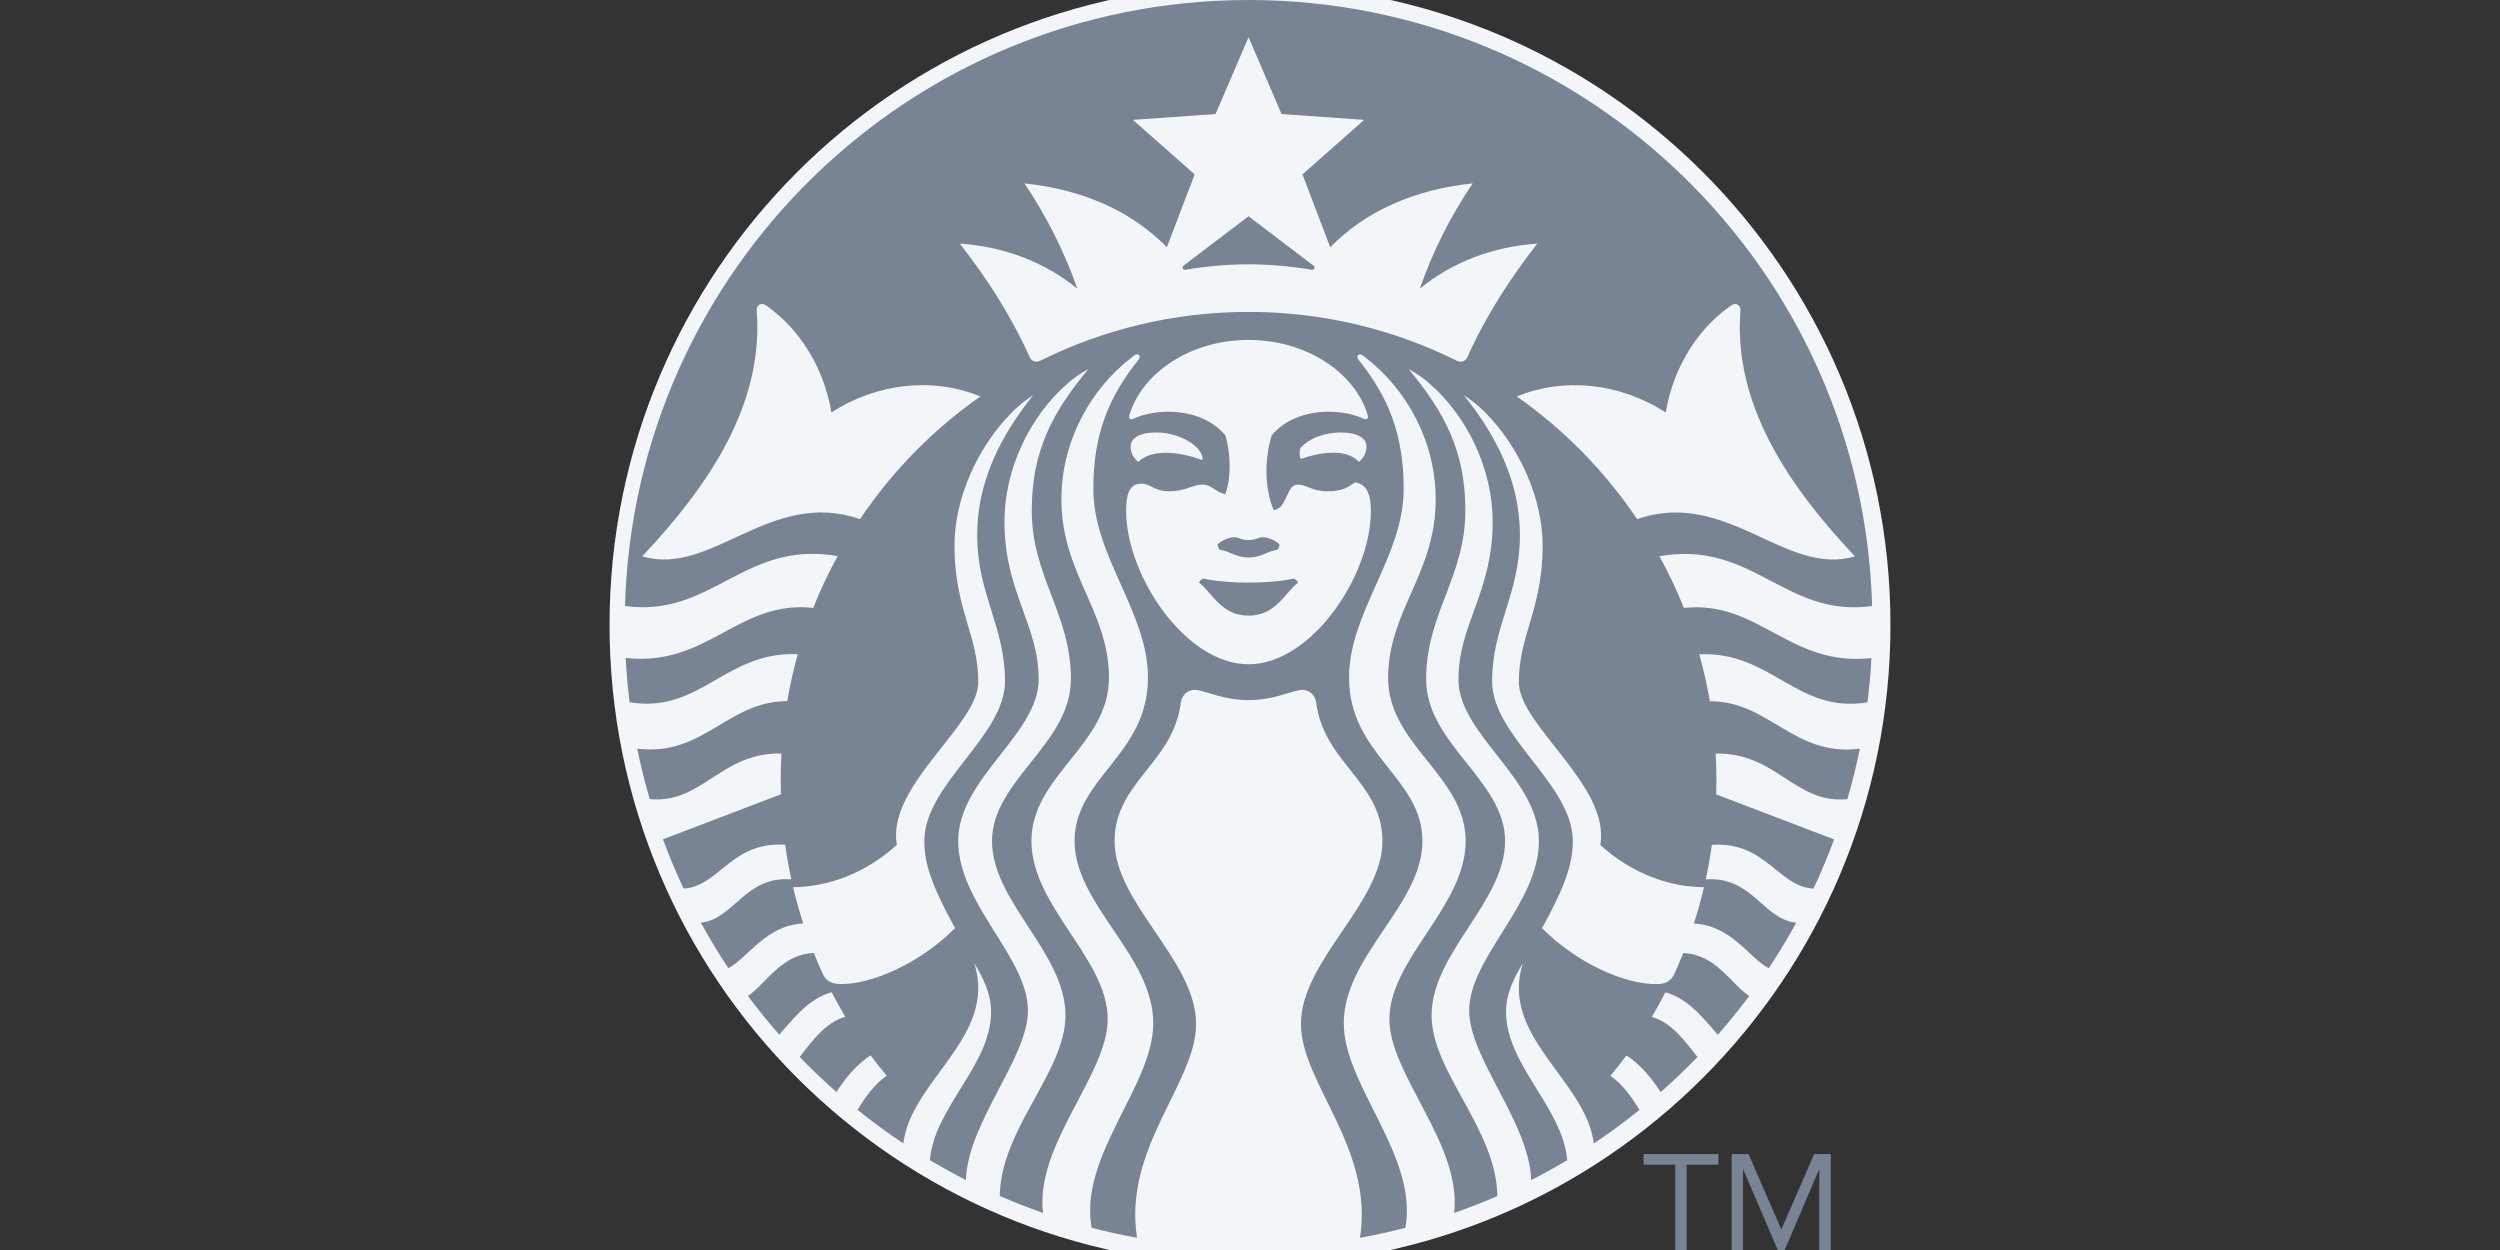
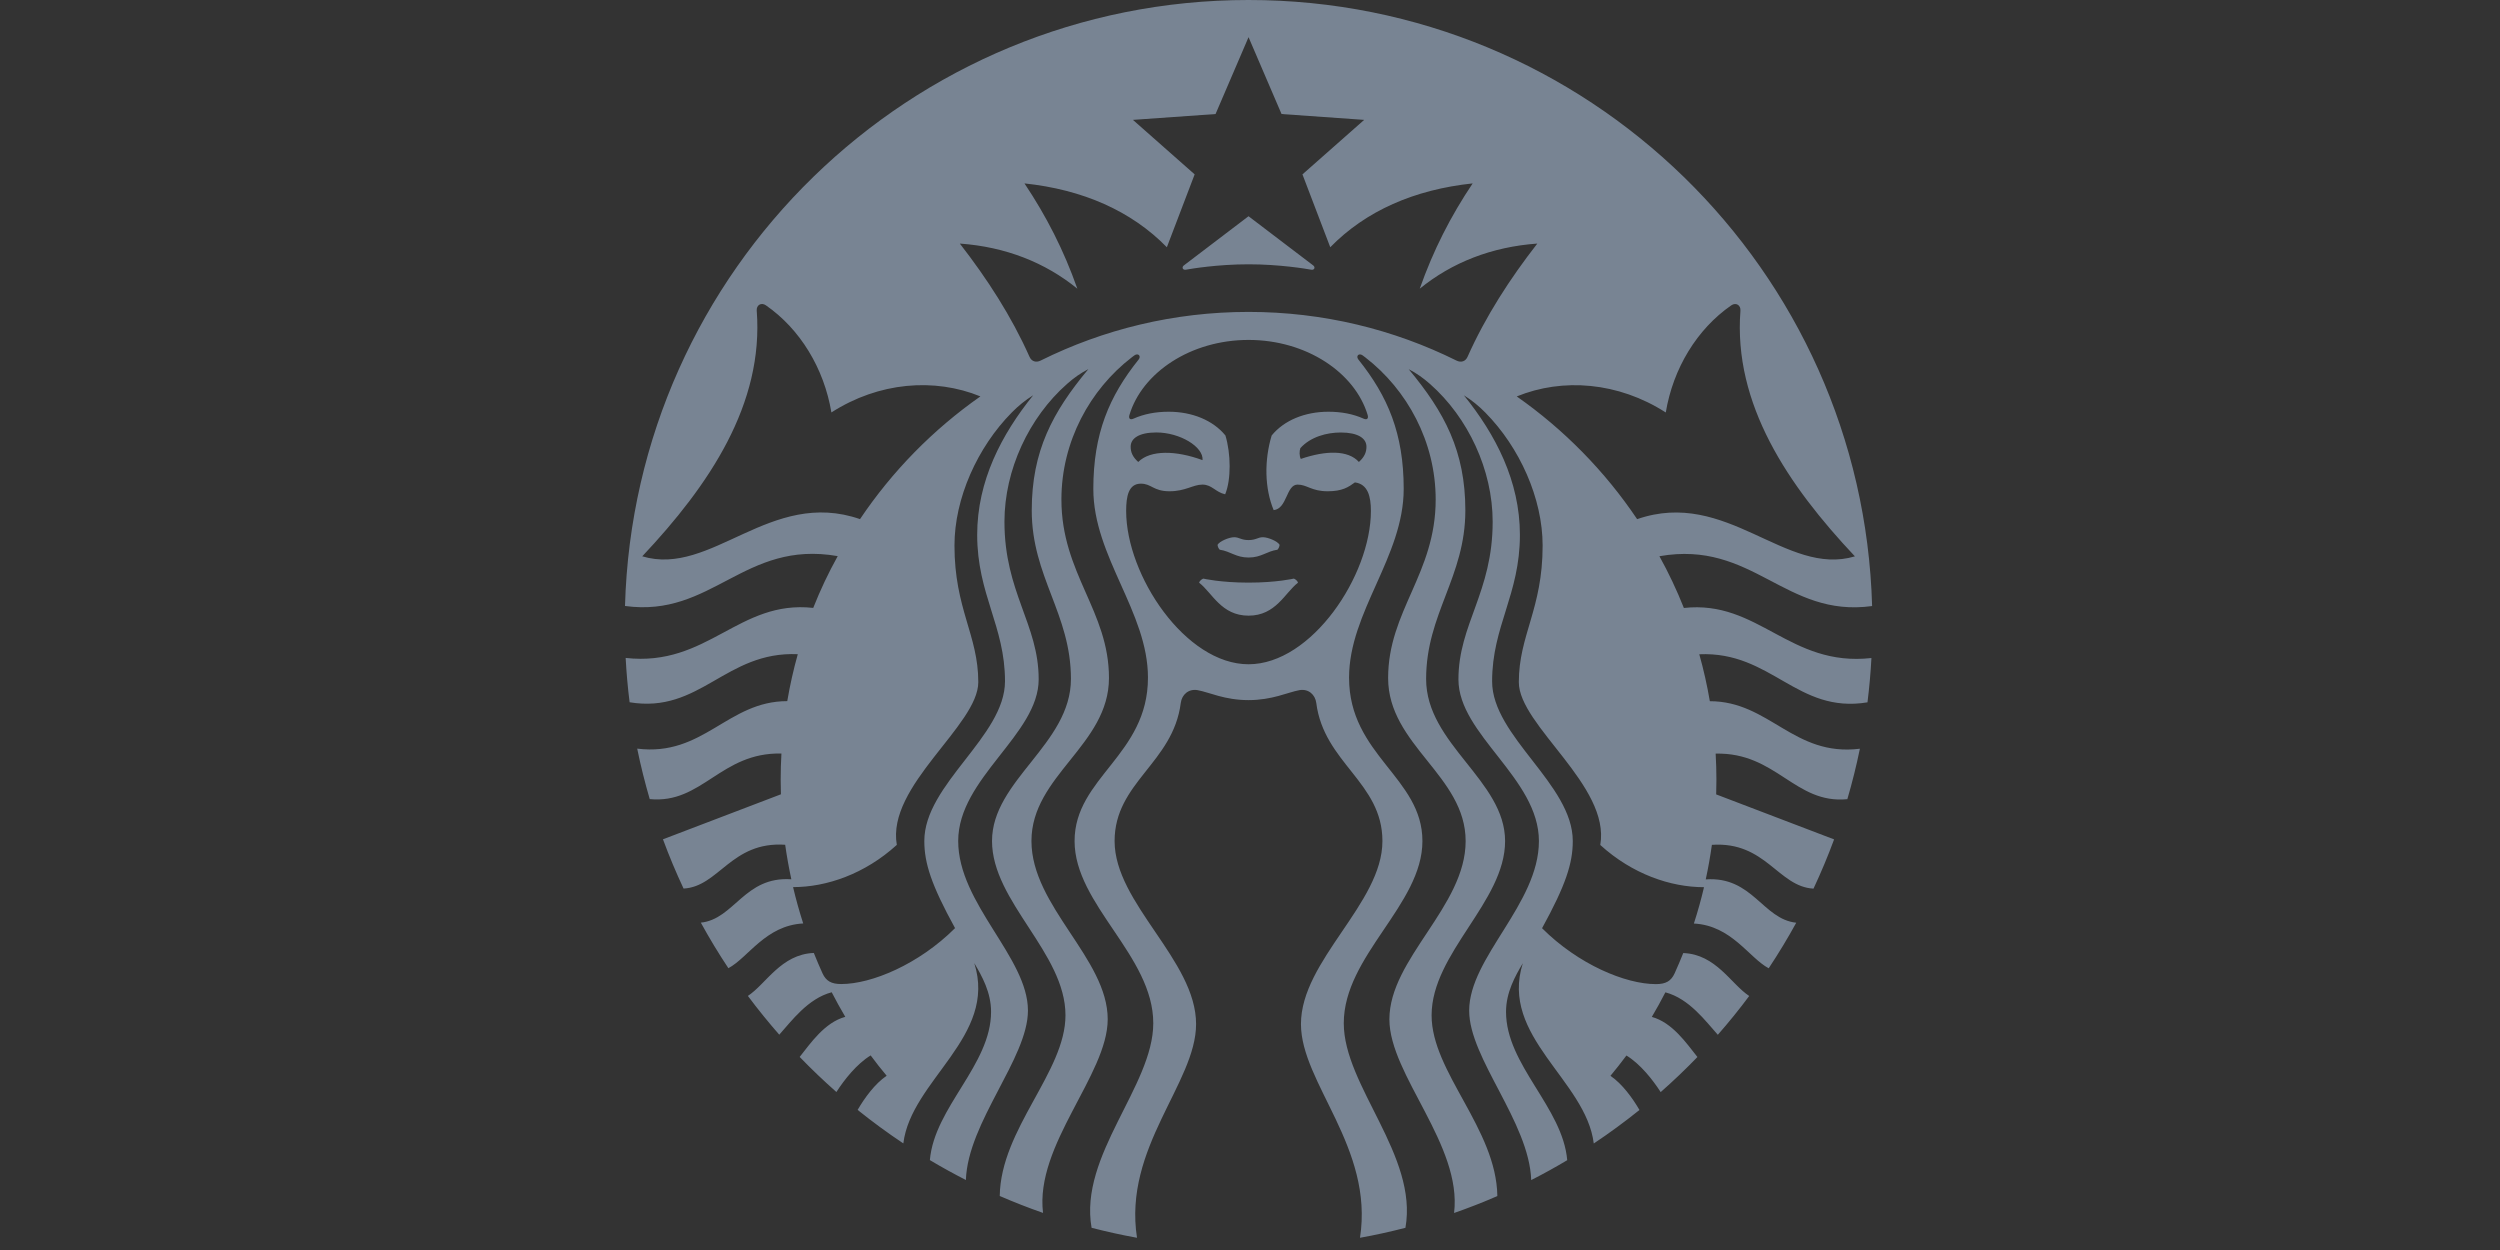
<svg xmlns="http://www.w3.org/2000/svg" width="136" height="68" viewBox="0 0 136 68" fill="none">
  <rect x="0" y="0" width="136" height="68" fill="#333333" stroke="none" />
  <g clip-path="url(#clip0_1905_260)">
-     <path d="M68 68.841C87.242 68.841 102.841 53.242 102.841 34C102.841 14.758 87.242 -0.841 68 -0.841C48.758 -0.841 33.159 14.758 33.159 34C33.159 53.242 48.758 68.841 68 68.841Z" fill="#F3F6F9" />
    <path d="M71.334 14.672C71.037 14.619 69.602 14.378 67.921 14.378C66.241 14.378 64.806 14.618 64.509 14.672C64.338 14.703 64.272 14.535 64.403 14.438C64.52 14.351 67.92 11.763 67.92 11.763L71.437 14.438C71.569 14.535 71.505 14.703 71.334 14.672ZM65.459 31.476C65.459 31.476 65.279 31.541 65.232 31.699C65.944 32.246 66.435 33.492 67.921 33.492C69.408 33.492 69.899 32.246 70.61 31.699C70.564 31.539 70.384 31.476 70.384 31.476C70.384 31.476 69.453 31.695 67.921 31.695C66.39 31.695 65.459 31.476 65.459 31.476ZM67.921 29.38C67.509 29.38 67.418 29.224 67.136 29.225C66.868 29.226 66.348 29.44 66.235 29.636C66.243 29.735 66.279 29.825 66.352 29.904C66.953 29.994 67.225 30.329 67.923 30.329C68.621 30.329 68.891 29.994 69.494 29.904C69.564 29.825 69.602 29.736 69.61 29.636C69.498 29.44 68.977 29.227 68.708 29.225C68.425 29.223 68.333 29.38 67.921 29.38ZM101.806 35.797C101.763 36.608 101.69 37.412 101.591 38.207C97.749 38.843 96.376 35.42 92.441 35.592C92.676 36.427 92.868 37.278 93.015 38.146C96.26 38.144 97.567 41.178 101.178 40.731C100.988 41.658 100.759 42.574 100.496 43.475C97.641 43.756 96.635 40.919 93.331 40.997C93.359 41.467 93.373 41.942 93.373 42.422L93.36 43.215L99.775 45.663C99.439 46.575 99.064 47.468 98.654 48.342C96.726 48.236 96.061 45.762 93.127 45.959C93.038 46.594 92.926 47.22 92.793 47.839C95.341 47.66 95.89 50.006 97.716 50.196C97.251 51.045 96.75 51.87 96.217 52.675C95.135 52.095 94.198 50.348 92.147 50.24C92.357 49.591 92.542 48.933 92.698 48.263C90.879 48.263 88.799 47.554 87.055 45.966C87.62 42.747 82.624 39.469 82.624 37.111C82.624 34.55 83.919 33.133 83.919 29.681C83.919 27.119 82.675 24.34 80.798 22.441C80.435 22.072 80.063 21.773 79.636 21.505C81.359 23.638 82.683 26.168 82.683 29.097C82.683 32.348 81.171 34.064 81.171 37.065C81.171 40.065 85.559 42.661 85.559 45.754C85.559 46.971 85.17 48.16 83.888 50.495C85.858 52.463 88.424 53.536 90.08 53.536C90.618 53.536 90.906 53.373 91.099 52.951C91.264 52.586 91.421 52.218 91.569 51.846C93.353 51.914 94.169 53.535 95.157 54.182C94.615 54.91 94.046 55.612 93.45 56.292C92.788 55.559 91.899 54.326 90.597 53.983C90.364 54.436 90.118 54.883 89.859 55.32C90.98 55.626 91.747 56.757 92.34 57.501C91.7 58.164 91.034 58.8 90.341 59.41C89.907 58.736 89.233 57.881 88.478 57.42C88.198 57.797 87.907 58.166 87.608 58.525C88.25 58.96 88.817 59.744 89.187 60.383C88.386 61.026 87.558 61.635 86.701 62.206C86.278 58.759 81.573 56.397 82.841 52.399C82.425 53.103 81.928 53.984 81.928 55.045C81.928 57.94 85.012 60.237 85.257 63.114C84.618 63.496 83.964 63.856 83.298 64.196C83.187 61.035 79.923 57.575 79.923 54.98C79.923 52.083 83.717 49.174 83.717 45.754C83.717 42.333 79.339 39.964 79.339 36.96C79.339 33.958 81.201 32.23 81.201 28.382C81.201 25.564 79.862 22.711 77.793 20.889C77.427 20.565 77.066 20.308 76.632 20.083C78.584 22.424 79.715 24.547 79.715 27.768C79.715 31.387 77.581 33.396 77.581 36.938C77.581 40.482 81.877 42.453 81.877 45.755C81.877 49.058 77.879 51.842 77.879 55.236C77.879 58.322 81.403 61.404 81.456 65.066C80.685 65.402 79.9 65.709 79.102 65.987C79.55 62.287 75.583 58.471 75.583 55.452C75.583 52.151 79.731 49.314 79.731 45.755C79.731 42.195 75.514 40.54 75.514 36.885C75.514 33.233 78.101 31.21 78.101 27.174C78.101 24.029 76.548 21.2 74.278 19.446L74.135 19.338C73.921 19.18 73.745 19.371 73.896 19.558C75.502 21.564 76.361 23.592 76.361 26.595C76.361 30.287 73.389 33.287 73.389 36.864C73.389 41.085 77.38 42.292 77.38 45.755C77.38 49.218 73.101 51.988 73.101 55.664C73.101 59.073 77.15 62.857 76.456 66.792C75.644 67.003 74.82 67.186 73.984 67.335C74.745 62.435 70.772 58.916 70.772 55.711C70.772 52.24 75.204 49.147 75.204 45.755C75.204 42.557 72.023 41.511 71.605 38.239C71.547 37.792 71.188 37.461 70.694 37.543C70.048 37.661 69.22 38.086 67.919 38.086C66.618 38.086 65.79 37.66 65.144 37.543C64.65 37.462 64.292 37.793 64.234 38.239C63.817 41.511 60.634 42.556 60.634 45.755C60.634 49.147 65.067 52.239 65.067 55.711C65.067 58.916 61.094 62.435 61.853 67.335C61.018 67.185 60.194 67.001 59.382 66.792C58.687 62.857 62.738 59.073 62.738 55.664C62.738 51.988 58.457 49.218 58.457 45.755C58.457 42.292 62.449 41.085 62.449 36.864C62.449 33.287 59.477 30.288 59.477 26.595C59.477 23.593 60.335 21.565 61.942 19.558C62.093 19.371 61.917 19.18 61.703 19.338L61.56 19.446C59.293 21.195 57.741 24.024 57.741 27.17C57.741 31.206 60.328 33.228 60.328 36.881C60.328 40.534 56.111 42.189 56.111 45.751C56.111 49.309 60.259 52.146 60.259 55.447C60.259 58.467 56.292 62.282 56.741 65.982C55.942 65.704 55.157 65.396 54.386 65.062C54.44 61.399 57.962 58.317 57.962 55.231C57.962 51.837 53.966 49.054 53.966 45.751C53.966 42.448 58.259 40.478 58.259 36.934C58.259 33.391 56.127 31.382 56.127 27.764C56.127 24.542 57.257 22.419 59.208 20.079C58.774 20.304 58.414 20.561 58.049 20.884C55.98 22.706 54.642 25.559 54.642 28.378C54.642 32.226 56.504 33.953 56.504 36.955C56.504 39.959 52.126 42.328 52.126 45.75C52.126 49.169 55.92 52.08 55.92 54.975C55.92 57.571 52.654 61.031 52.544 64.192C51.878 63.851 51.224 63.492 50.585 63.109C50.831 60.233 53.914 57.935 53.914 55.041C53.914 53.98 53.418 53.099 53.001 52.394C54.269 56.393 49.564 58.754 49.141 62.201C48.284 61.631 47.455 61.021 46.655 60.379C47.024 59.741 47.591 58.956 48.234 58.52C47.933 58.163 47.644 57.793 47.364 57.415C46.608 57.877 45.932 58.732 45.5 59.406C44.809 58.796 44.142 58.159 43.502 57.497C44.095 56.752 44.862 55.621 45.983 55.316C45.724 54.878 45.478 54.432 45.245 53.979C43.943 54.322 43.053 55.554 42.392 56.287C41.796 55.606 41.226 54.904 40.685 54.178C41.672 53.531 42.489 51.909 44.272 51.841C44.421 52.212 44.578 52.581 44.743 52.946C44.936 53.368 45.225 53.532 45.761 53.532C47.417 53.532 49.983 52.459 51.955 50.49C50.672 48.156 50.283 46.967 50.283 45.75C50.283 42.657 54.672 40.061 54.672 37.06C54.672 34.059 53.159 32.344 53.159 29.093C53.159 26.163 54.483 23.634 56.206 21.501C55.779 21.769 55.407 22.067 55.044 22.436C53.167 24.336 51.923 27.114 51.923 29.676C51.923 33.129 53.219 34.546 53.219 37.107C53.219 39.464 48.222 42.742 48.787 45.961C47.043 47.549 44.963 48.259 43.143 48.259C43.301 48.928 43.486 49.587 43.694 50.236C41.644 50.344 40.706 52.092 39.624 52.67C39.09 51.866 38.59 51.04 38.125 50.192C39.95 50.002 40.499 47.656 43.049 47.834C42.916 47.216 42.803 46.588 42.714 45.955C39.78 45.758 39.115 48.233 37.186 48.338C36.777 47.464 36.401 46.571 36.065 45.658L42.482 43.21L42.469 42.417C42.469 41.938 42.483 41.463 42.51 40.992C39.206 40.915 38.2 43.751 35.345 43.471C35.083 42.569 34.853 41.655 34.664 40.726C38.272 41.173 39.581 38.139 42.827 38.142C42.974 37.273 43.166 36.422 43.4 35.588C39.465 35.417 38.091 38.84 34.251 38.203C34.15 37.408 34.079 36.603 34.036 35.792C38.501 36.291 40.175 32.621 44.24 33.07C44.624 32.098 45.069 31.158 45.572 30.253C40.475 29.357 38.744 33.62 34 32.965C34.512 14.673 49.503 0 67.921 0C86.34 0 101.331 14.673 101.843 32.969C97.098 33.624 95.367 29.363 90.272 30.258C90.773 31.163 91.218 32.103 91.603 33.074C95.666 32.624 97.34 36.296 101.806 35.797ZM53.334 21.564C50.836 20.543 47.811 20.778 45.228 22.437C44.827 20.034 43.523 17.898 41.666 16.61C41.409 16.432 41.142 16.601 41.166 16.898C41.558 21.977 38.589 26.387 34.938 30.264C38.701 31.395 41.904 26.549 46.785 28.24C48.536 25.633 50.76 23.367 53.334 21.564ZM67.921 18.492C64.771 18.492 62.132 20.273 61.441 22.575C61.388 22.752 61.461 22.866 61.664 22.774C62.231 22.52 62.876 22.398 63.576 22.398C64.861 22.398 65.993 22.869 66.663 23.69C66.959 24.668 66.984 26.083 66.649 26.89C66.12 26.772 65.93 26.362 65.413 26.362C64.896 26.362 64.495 26.725 63.619 26.725C62.743 26.725 62.64 26.311 62.065 26.311C61.387 26.311 61.263 27.009 61.263 27.797C61.263 31.306 64.489 36.136 67.92 36.136C71.351 36.136 74.577 31.306 74.577 27.797C74.577 27.009 74.415 26.335 73.707 26.243C73.354 26.498 73.03 26.725 72.222 26.725C71.346 26.725 71.103 26.362 70.588 26.362C69.964 26.362 70.027 27.677 69.287 27.75C68.794 26.565 68.77 25.044 69.179 23.69C69.85 22.869 70.981 22.398 72.266 22.398C72.966 22.398 73.616 22.521 74.177 22.774C74.381 22.866 74.453 22.75 74.4 22.575C73.71 20.273 71.072 18.492 67.921 18.492ZM72.937 23.528C72.181 23.528 71.296 23.759 70.739 24.379C70.681 24.548 70.681 24.799 70.763 24.966C72.133 24.497 73.341 24.479 73.924 25.131C74.236 24.849 74.335 24.594 74.335 24.299C74.335 23.843 73.871 23.528 72.937 23.528ZM61.919 25.131C62.579 24.47 63.972 24.498 65.418 25.032C65.482 24.313 64.193 23.526 62.906 23.526C61.971 23.526 61.508 23.842 61.508 24.299C61.508 24.594 61.608 24.85 61.919 25.131ZM83.63 13.25C81.142 13.428 78.982 14.282 77.234 15.705C77.976 13.601 78.918 11.76 80.113 9.977C76.946 10.312 74.298 11.471 72.366 13.45L70.853 9.486L74.211 6.521L69.716 6.203L67.921 2.022L66.126 6.203L61.631 6.521L64.989 9.486L63.477 13.45C61.544 11.471 58.896 10.312 55.731 9.977C56.923 11.761 57.866 13.602 58.608 15.705C56.861 14.281 54.701 13.427 52.214 13.25C53.706 15.168 55.028 17.214 56.007 19.413C56.118 19.66 56.356 19.742 56.612 19.614C60.02 17.921 63.858 16.968 67.92 16.968C71.982 16.968 75.82 17.922 79.23 19.614C79.486 19.742 79.724 19.66 79.834 19.413C80.814 17.214 82.136 15.168 83.63 13.25ZM89.06 28.242C93.939 26.551 97.143 31.396 100.907 30.266C97.255 26.389 94.287 21.979 94.68 16.9C94.703 16.603 94.435 16.433 94.18 16.612C92.321 17.9 91.017 20.036 90.618 22.439C88.033 20.78 85.01 20.544 82.511 21.566C85.082 23.367 87.307 25.633 89.06 28.242Z" fill="#788493" />
-     <path d="M93.48 63.357H91.753V68H91.135V63.357H89.413V62.78H93.48V63.357ZM94.204 62.78H95.122L96.898 66.872H96.91L98.691 62.78H99.593V68H98.97V63.624H98.956L97.087 68H96.71L94.833 63.624H94.821V68H94.204V62.78Z" fill="#788493" />
  </g>
  <defs>
    <clipPath id="clip0_1905_260">
      <rect width="136" height="68" fill="white" />
    </clipPath>
  </defs>
</svg>